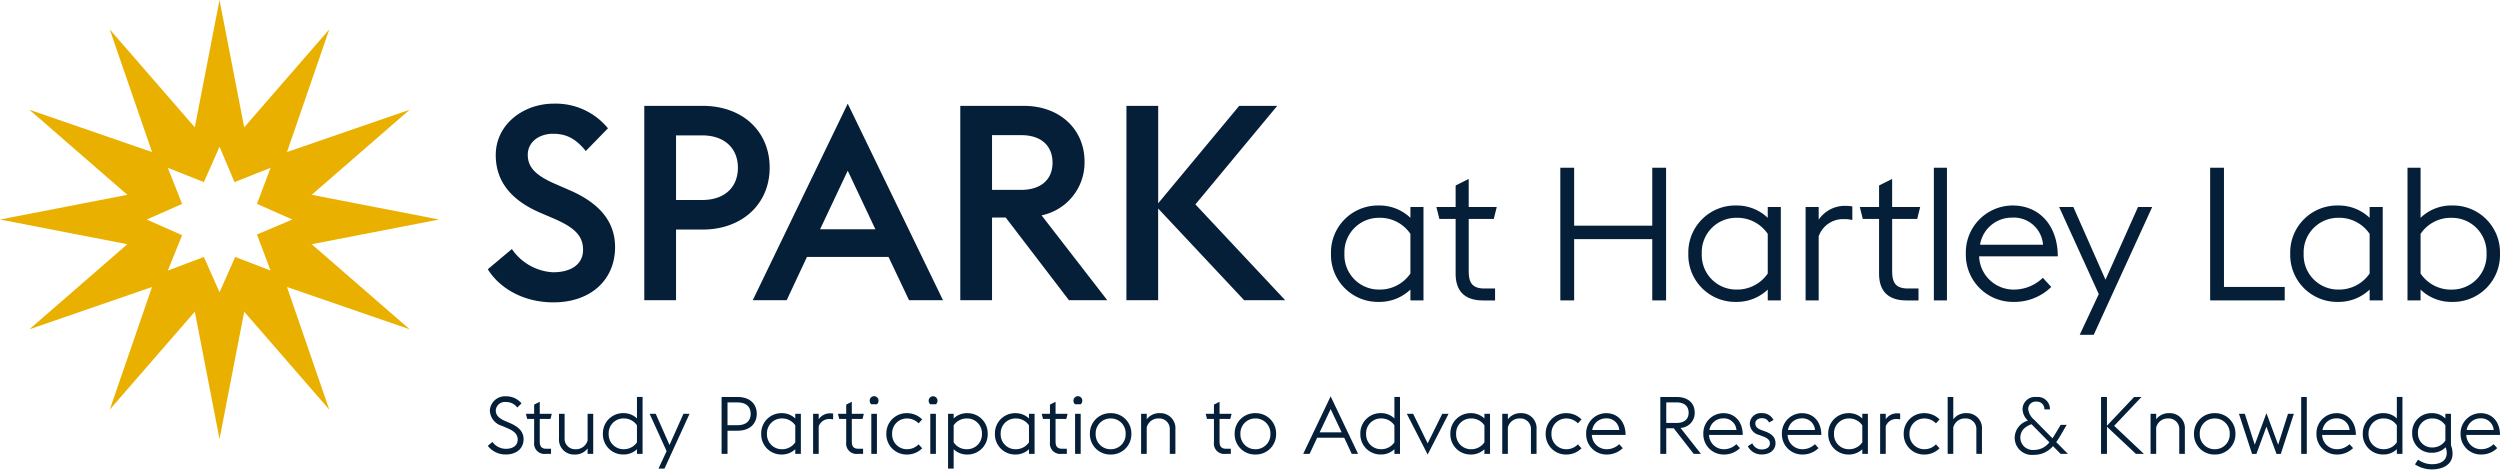
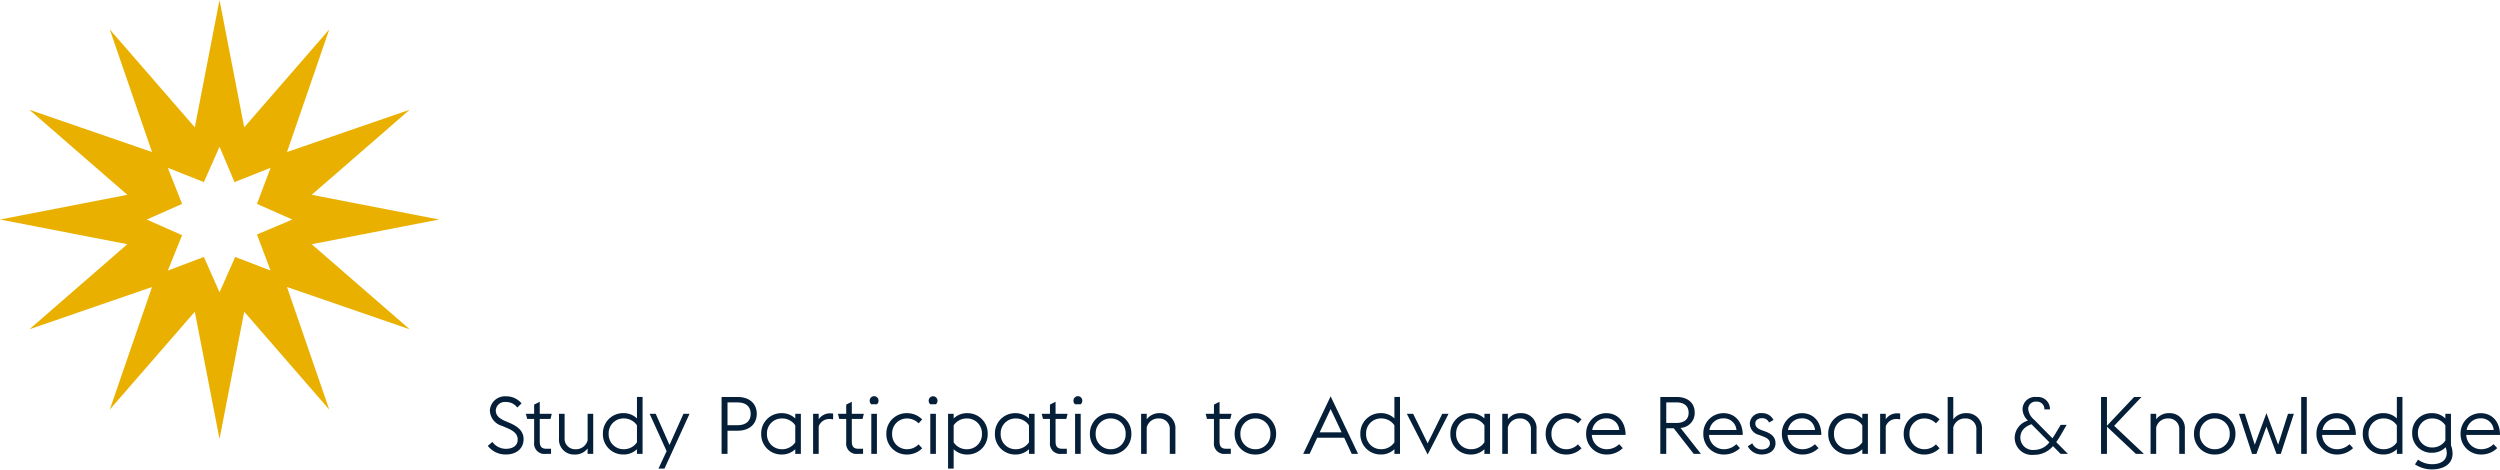
<svg xmlns="http://www.w3.org/2000/svg" width="410" height="77">
  <g fill="none">
    <g fill="#061F38">
-       <path d="M80 44.159l3.95-3.322a8.716 8.716 0 0 0 6.734 3.815c3.1 0 4.938-1.391 4.938-3.681 0-2.379-1.527-3.681-4.669-5.072l-2.514-1.078c-4.8-2.109-7.137-5.252-7.137-9.381 0-5.118 4.624-8.44 9.472-8.44a11.067 11.067 0 0 1 8.933 4.04l-3.636 3.726c-1.616-1.975-3.1-2.828-5.387-2.828-2.155 0-4.13 1.257-4.13 3.457 0 2.065 1.347 3.411 4.579 4.8l2.469 1.077c4.354 1.931 7.272 4.8 7.272 9.247 0 5.387-4 9.068-10.1 9.068-4.804.003-8.754-2.196-10.774-5.428zm25.663-26.8h9.562c6.508 0 11 4.13 11 10.145 0 5.926-4.489 10.145-11 10.145h-4.355v11.58h-5.207v-31.87zm9.472 15.442c3.726 0 5.88-2.109 5.88-5.3 0-3.142-2.154-5.3-5.88-5.3h-4.265v10.594l4.265.006zM139.029 17l15.621 32.231h-5.566l-3.367-7.093H132.34l-3.322 7.093h-5.566L139.029 17zm4.534 20.6l-4.534-9.607-4.534 9.607h9.068zm13.924-20.241h10.414c5.881 0 9.966 3.816 9.966 9.158a8.839 8.839 0 0 1-7.048 8.8l10.774 13.916h-6.285l-10.369-13.557h-2.245v13.553h-5.207v-31.87zm9.966 13.782c3.321 0 5.162-1.751 5.162-4.445 0-2.783-1.841-4.533-5.162-4.533h-4.759v8.978h4.759zm17.282-13.782h5.207V33.34l13.287-15.981h6.24L196.047 33.52l14.724 15.711h-6.734l-14.1-15.038v15.036h-5.207zM231.306 47.49a7.346 7.346 0 0 1-5.179 2.023 7.7 7.7 0 0 1-7.845-7.907 7.7 7.7 0 0 1 7.845-7.906 7.349 7.349 0 0 1 5.179 2.022v-1.777h2.146v15.323h-2.146V47.49zm0-2.635v-6.5a6.026 6.026 0 0 0-5.148-2.636 5.651 5.651 0 0 0-5.67 5.884 5.651 5.651 0 0 0 5.67 5.884c2.05.05 3.988-.94 5.148-2.632zm7.417.031v-8.98h-2.667l-.49-1.961h3.157V30.42l2.145-1.072v4.6h4.6l-.49 1.961h-4.107v8.551c0 1.9.582 2.85 2.574 2.85h1.747v1.961H243.2c-2.914-.003-4.477-1.474-4.477-4.385zM255.892 27.509h2.268v9.5h12.81v-9.5h2.268v21.759h-2.268V39.216h-12.81v10.052h-2.268zM289.91 47.49a7.344 7.344 0 0 1-5.179 2.023 7.7 7.7 0 0 1-7.845-7.907 7.7 7.7 0 0 1 7.845-7.906 7.348 7.348 0 0 1 5.179 2.022v-1.777h2.146v15.323h-2.146V47.49zm0-2.635v-6.5a6.026 6.026 0 0 0-5.148-2.636 5.651 5.651 0 0 0-5.67 5.884 5.651 5.651 0 0 0 5.67 5.884c2.05.05 3.988-.94 5.148-2.632zm6.209-10.91h2.146v2.084a5.169 5.169 0 0 1 4.474-2.268c.35 0 .698.031 1.042.092v2.237a4.64 4.64 0 0 0-1.348-.153 4.231 4.231 0 0 0-4.168 2.819v10.512h-2.146V33.945zm12.047 10.941v-8.98H305.5l-.491-1.961h3.157V30.42l2.145-1.072v4.6h4.6l-.49 1.961h-4.107v8.551c0 1.9.583 2.85 2.575 2.85h1.746v1.961h-1.992c-2.914-.003-4.477-1.474-4.477-4.385zm8.988-17.377h2.146v21.759h-2.146zm5.244 14.097a7.7 7.7 0 0 1 7.661-7.906c4.5 0 7.417 3.4 7.417 8.335h-12.9a5.653 5.653 0 0 0 5.7 5.455 6.838 6.838 0 0 0 4.75-1.93l1.379 1.5a8.6 8.6 0 0 1-6.129 2.452 7.729 7.729 0 0 1-7.878-7.906zm2.329-1.471h10.328a4.805 4.805 0 0 0-5.118-4.443 5.275 5.275 0 0 0-5.21 4.443zm19.473 8.094l-6.5-14.281h2.329l5.271 11.921 5.332-11.921h2.33l-9.593 20.962h-2.3zM362.465 27.509h2.267v19.552h9.961v2.207h-12.228zm26.156 19.981a7.345 7.345 0 0 1-5.179 2.023 7.7 7.7 0 0 1-7.845-7.907 7.7 7.7 0 0 1 7.845-7.906 7.349 7.349 0 0 1 5.179 2.022v-1.777h2.146v15.323h-2.146V47.49zm0-2.635v-6.5a6.026 6.026 0 0 0-5.148-2.636 5.651 5.651 0 0 0-5.67 5.884 5.65 5.65 0 0 0 5.67 5.884c2.05.05 3.988-.94 5.148-2.632zm6.209-17.346h2.145v8.213a7.246 7.246 0 0 1 5.18-2.022A7.7 7.7 0 0 1 410 41.606a7.7 7.7 0 0 1-7.845 7.907 7.242 7.242 0 0 1-5.18-2.023v1.778h-2.145V27.509zm2.145 10.849v6.5a5.989 5.989 0 0 0 5.149 2.635 5.669 5.669 0 0 0 5.67-5.884 5.67 5.67 0 0 0-5.67-5.884 5.95 5.95 0 0 0-5.149 2.633z" />
-     </g>
+       </g>
    <path d="M80 73.121l.749-.644a2.771 2.771 0 0 0 2.195 1.13c1.2 0 1.958-.565 1.958-1.5s-.631-1.419-1.669-1.879l-.894-.381a2.7 2.7 0 0 1-2-2.576 2.477 2.477 0 0 1 2.668-2.273 3.2 3.2 0 0 1 2.523 1.156l-.7.683a2.232 2.232 0 0 0-1.866-.906 1.478 1.478 0 0 0-1.656 1.353c0 .749.408 1.262 1.472 1.735l.894.381c1.261.552 2.194 1.314 2.194 2.615 0 1.472-1.09 2.523-2.93 2.523A3.671 3.671 0 0 1 80 73.121zm7.6-.565v-3.851h-1.143l-.21-.841H87.6v-1.511l.92-.46v1.971h1.971l-.21.841H88.52v3.667c0 .814.25 1.222 1.1 1.222h.749v.841h-.854a1.693 1.693 0 0 1-1.915-1.879zm8.768.985a2.54 2.54 0 0 1-2.129 1 2.45 2.45 0 0 1-2.563-2.668v-4.008h.92v3.943a1.725 1.725 0 0 0 1.814 1.866 1.971 1.971 0 0 0 1.958-1.446v-4.363h.92v6.571h-.92v-.895zm8.094.89v-.762a3.105 3.105 0 0 1-2.221.867 3.3 3.3 0 0 1-3.364-3.39 3.3 3.3 0 0 1 3.364-3.391 3.106 3.106 0 0 1 2.221.868v-3.522h.92v9.33h-.92zm-4.639-3.285a2.423 2.423 0 0 0 2.431 2.523 2.583 2.583 0 0 0 2.208-1.13v-2.786a2.583 2.583 0 0 0-2.208-1.13 2.423 2.423 0 0 0-2.431 2.527v-.004zm9.502 2.842l-2.786-6.124h1l2.26 5.112 2.287-5.112h1l-4.113 8.989h-.985zm9.014-8.883h2.628c1.958 0 3.141 1.1 3.141 2.759 0 1.659-1.183 2.773-3.141 2.773h-1.655v3.8h-.973v-9.332zm2.615 4.625c1.419 0 2.155-.722 2.155-1.866 0-1.144-.736-1.866-2.155-1.866h-1.642v3.732h1.642zm9.469 3.943a3.15 3.15 0 0 1-2.221.867 3.3 3.3 0 0 1-3.364-3.39 3.3 3.3 0 0 1 3.364-3.391 3.151 3.151 0 0 1 2.221.868v-.763h.92v6.571h-.92v-.762zm0-1.13v-2.786a2.583 2.583 0 0 0-2.208-1.13 2.423 2.423 0 0 0-2.431 2.523 2.423 2.423 0 0 0 2.431 2.523 2.6 2.6 0 0 0 2.208-1.13zm2.925-4.679h.92v.894c.429-.633 1.154-1 1.918-.972.15 0 .3.013.447.039v.959a2.008 2.008 0 0 0-.578-.065 1.813 1.813 0 0 0-1.787 1.208v4.508h-.92v-6.571zm5.428 4.692v-3.851h-1.143l-.211-.841h1.354v-1.511l.92-.46v1.971h1.971l-.21.841h-1.761v3.667c0 .814.25 1.222 1.1 1.222h.749v.841h-.854a1.693 1.693 0 0 1-1.915-1.879zm3.855-6.82a.724.724 0 1 1 1.446 0 .726.726 0 0 1-.263.565h-.92a.726.726 0 0 1-.263-.565zm.263 2.128h.92v6.571h-.92v-6.571zm2.466 3.286a3.315 3.315 0 0 1 3.378-3.391 3.47 3.47 0 0 1 2.5 1.025l-.591.644a2.636 2.636 0 0 0-1.905-.8 2.422 2.422 0 0 0-2.431 2.523 2.422 2.422 0 0 0 2.431 2.523 2.637 2.637 0 0 0 1.905-.8l.591.644a3.467 3.467 0 0 1-2.5 1.025 3.314 3.314 0 0 1-3.378-3.393zm6.944-5.414a.723.723 0 1 1 1.445 0 .726.726 0 0 1-.263.565h-.919a.728.728 0 0 1-.263-.565zm.263 2.128h.919v6.571h-.919v-6.571zm3.833 0v.763a3.106 3.106 0 0 1 2.22-.868 3.3 3.3 0 0 1 3.364 3.391 3.3 3.3 0 0 1-3.364 3.39 3.1 3.1 0 0 1-2.22-.867v3.18h-.92v-8.989h.92zm4.638 3.286a2.431 2.431 0 0 0-2.431-2.523 2.57 2.57 0 0 0-2.207 1.13v2.786a2.549 2.549 0 0 0 2.207 1.13 2.431 2.431 0 0 0 2.431-2.523zm7.714 2.523a3.153 3.153 0 0 1-2.221.867 3.3 3.3 0 0 1-3.364-3.39 3.3 3.3 0 0 1 3.364-3.391c.825-.013 1.623.3 2.221.868v-.763h.919v6.571h-.919v-.762zm0-1.13v-2.786a2.586 2.586 0 0 0-2.208-1.13 2.423 2.423 0 0 0-2.431 2.523 2.423 2.423 0 0 0 2.431 2.523 2.6 2.6 0 0 0 2.208-1.13zm3.44.013v-3.851h-1.143l-.21-.841h1.353v-1.511l.92-.46v1.971h1.971l-.21.841h-1.761v3.667c0 .814.25 1.222 1.1 1.222h.749v.841h-.854a1.693 1.693 0 0 1-1.915-1.879zm3.857-6.82a.724.724 0 1 1 1.446 0 .726.726 0 0 1-.263.565h-.92a.726.726 0 0 1-.263-.565zm.263 2.128h.92v6.571h-.92v-6.571zm2.432 3.286a3.321 3.321 0 0 1 3.4-3.391 3.32 3.32 0 0 1 3.4 3.391 3.32 3.32 0 0 1-3.4 3.39 3.321 3.321 0 0 1-3.4-3.39zm5.861 0a2.421 2.421 0 0 0-2.457-2.523 2.428 2.428 0 0 0-2.457 2.523 2.428 2.428 0 0 0 2.457 2.523 2.42 2.42 0 0 0 2.457-2.523zm2.536-3.286h.92v.907a2.542 2.542 0 0 1 2.142-1.012 2.457 2.457 0 0 1 2.562 2.668v4.008h-.92v-3.942a1.728 1.728 0 0 0-1.826-1.866 1.943 1.943 0 0 0-1.958 1.484v4.324h-.92v-6.571zm11.944 4.692v-3.851h-1.143l-.21-.841h1.353v-1.511l.92-.46v1.971h1.971l-.21.841h-1.761v3.667c0 .814.25 1.222 1.1 1.222h.749v.841H201a1.693 1.693 0 0 1-1.915-1.879zm3.398-1.406a3.321 3.321 0 0 1 3.4-3.391 3.32 3.32 0 0 1 3.4 3.391 3.32 3.32 0 0 1-3.4 3.39 3.321 3.321 0 0 1-3.4-3.39zm5.861 0a2.421 2.421 0 0 0-2.457-2.523 2.429 2.429 0 0 0-2.458 2.523 2.429 2.429 0 0 0 2.458 2.523 2.421 2.421 0 0 0 2.457-2.523zm9.881-6.15l4.5 9.435h-1.039l-1.235-2.641h-4.441l-1.236 2.641h-1.051L218.225 65zm1.8 5.9l-1.8-3.811-1.8 3.811h3.6zm8.656 3.531v-.762a3.107 3.107 0 0 1-2.221.867 3.3 3.3 0 0 1-3.364-3.39 3.3 3.3 0 0 1 3.364-3.391 3.108 3.108 0 0 1 2.221.868v-3.522h.92v9.33h-.92zm-4.639-3.285a2.423 2.423 0 0 0 2.431 2.523 2.585 2.585 0 0 0 2.208-1.13v-2.786a2.585 2.585 0 0 0-2.208-1.13 2.423 2.423 0 0 0-2.431 2.527v-.004zm6.675-3.282h1.039l2.378 4.849 2.392-4.849h1.038l-3.43 6.676zm12.727 5.809a3.15 3.15 0 0 1-2.221.867 3.3 3.3 0 0 1-3.364-3.39 3.3 3.3 0 0 1 3.364-3.391 3.151 3.151 0 0 1 2.221.868v-.763h.92v6.571h-.92v-.762zm0-1.13v-2.786a2.583 2.583 0 0 0-2.208-1.13 2.423 2.423 0 0 0-2.431 2.523 2.423 2.423 0 0 0 2.431 2.523 2.6 2.6 0 0 0 2.208-1.13zm2.925-4.679h.92v.907a2.542 2.542 0 0 1 2.142-1.012 2.457 2.457 0 0 1 2.562 2.668v4.008h-.92v-3.942a1.728 1.728 0 0 0-1.826-1.866 1.943 1.943 0 0 0-1.958 1.484v4.324h-.92v-6.571zm7.123 3.286a3.314 3.314 0 0 1 3.377-3.391 3.47 3.47 0 0 1 2.5 1.025l-.591.644a2.635 2.635 0 0 0-1.906-.8 2.423 2.423 0 0 0-2.431 2.523 2.423 2.423 0 0 0 2.431 2.523 2.636 2.636 0 0 0 1.906-.8l.591.644a3.467 3.467 0 0 1-2.5 1.025 3.314 3.314 0 0 1-3.377-3.393zm6.637 0a3.3 3.3 0 0 1 3.285-3.391c1.932 0 3.181 1.459 3.181 3.575h-5.533a2.425 2.425 0 0 0 2.444 2.339 2.933 2.933 0 0 0 2.037-.828l.592.644a3.692 3.692 0 0 1-2.629 1.051 3.314 3.314 0 0 1-3.377-3.39zm1-.631h4.428a2.06 2.06 0 0 0-2.194-1.906c-1.112 0-2.06.808-2.235 1.906h.001zm11.163-5.414h2.694c1.853 0 2.944 1.025 2.944 2.562a2.438 2.438 0 0 1-2.326 2.51l3.351 4.258h-1.183l-3.285-4.205h-1.222v4.205h-.973v-9.33zm2.655 4.257c1.314 0 1.984-.643 1.984-1.668 0-1.052-.67-1.7-1.984-1.7h-1.682v3.364l1.682.004zm4.399 1.788a3.3 3.3 0 0 1 3.285-3.391c1.932 0 3.18 1.459 3.18 3.575h-5.532a2.425 2.425 0 0 0 2.444 2.339 2.934 2.934 0 0 0 2.037-.828l.591.644a3.689 3.689 0 0 1-2.628 1.051 3.314 3.314 0 0 1-3.377-3.39zm1-.631h4.429a2.06 2.06 0 0 0-2.195-1.906c-1.113 0-2.06.807-2.236 1.906h.002zm6.292 2.667l.736-.486c.268.629.893 1.03 1.577 1.012.749 0 1.314-.381 1.314-.972s-.407-.907-1.222-1.2l-.552-.21a1.954 1.954 0 0 1-1.524-1.88 1.79 1.79 0 0 1 1.984-1.695 2.06 2.06 0 0 1 1.906 1.117l-.736.421a1.2 1.2 0 0 0-1.17-.71c-.617 0-1.077.329-1.077.854 0 .486.262.828 1.064 1.117l.578.211c1.1.407 1.669.985 1.669 1.944 0 1.012-.854 1.827-2.26 1.827a2.526 2.526 0 0 1-2.287-1.35zm5.594-2.036a3.3 3.3 0 0 1 3.285-3.391c1.932 0 3.181 1.459 3.181 3.575h-5.533a2.425 2.425 0 0 0 2.444 2.339 2.933 2.933 0 0 0 2.037-.828l.592.644a3.692 3.692 0 0 1-2.629 1.051 3.314 3.314 0 0 1-3.377-3.39zm1-.631h4.428a2.06 2.06 0 0 0-2.194-1.906c-1.112 0-2.06.808-2.235 1.906h.001zm12.184 3.154a3.151 3.151 0 0 1-2.221.867 3.3 3.3 0 0 1-3.364-3.39 3.3 3.3 0 0 1 3.364-3.391 3.152 3.152 0 0 1 2.221.868v-.763h.92v6.571h-.92v-.762zm0-1.13v-2.786a2.583 2.583 0 0 0-2.208-1.13 2.423 2.423 0 0 0-2.431 2.523 2.423 2.423 0 0 0 2.431 2.523 2.6 2.6 0 0 0 2.208-1.13zm2.925-4.679h.92v.894a2.214 2.214 0 0 1 1.918-.972c.15 0 .3.013.447.039v.959a2.011 2.011 0 0 0-.578-.065 1.813 1.813 0 0 0-1.787 1.208v4.508h-.92v-6.571zm3.868 3.286a3.314 3.314 0 0 1 3.377-3.391 3.47 3.47 0 0 1 2.5 1.025l-.591.644a2.636 2.636 0 0 0-1.906-.8 2.423 2.423 0 0 0-2.431 2.523 2.423 2.423 0 0 0 2.431 2.523 2.637 2.637 0 0 0 1.906-.8l.591.644a3.468 3.468 0 0 1-2.5 1.025 3.314 3.314 0 0 1-3.377-3.393zm7.208-6.045h.919v3.666a2.545 2.545 0 0 1 2.142-1.012 2.458 2.458 0 0 1 2.563 2.668v4.008h-.92v-3.942a1.728 1.728 0 0 0-1.827-1.866 1.944 1.944 0 0 0-1.958 1.484v4.324h-.919v-9.33zm15.86 2.037a1.213 1.213 0 0 0-1.3-1.275 1.22 1.22 0 0 0-1.353 1.2c.077.686.422 1.314.959 1.748l3.022 3.061c.171-.236.329-.5.5-.788l.841-1.406h.985l-1 1.721c-.237.408-.474.775-.71 1.1l1.918 1.932h-1.2l-1.249-1.275a4.008 4.008 0 0 1-3.154 1.433 2.813 2.813 0 0 1-3.127-2.786 2.975 2.975 0 0 1 2.168-2.826 2.677 2.677 0 0 1-.88-1.9 2.046 2.046 0 0 1 2.313-1.971 1.973 1.973 0 0 1 2.181 2.037l-.914-.005zm.815 5.4l-2.931-2.97c-1.248.46-1.826 1.2-1.826 2.207a2.039 2.039 0 0 0 2.207 2.011 3.15 3.15 0 0 0 2.55-1.247v-.001zm8.475-7.437h.972v4.717l4.455-4.717h1.209l-4.481 4.731 4.875 4.6h-1.314l-4.744-4.455v4.455h-.972zm8.125 2.759h.92v.907a2.543 2.543 0 0 1 2.142-1.012 2.457 2.457 0 0 1 2.563 2.668v4.008h-.92v-3.942a1.728 1.728 0 0 0-1.827-1.866 1.944 1.944 0 0 0-1.958 1.484v4.324h-.92v-6.571zm7.123 3.286a3.32 3.32 0 0 1 3.4-3.391 3.321 3.321 0 0 1 3.4 3.391 3.321 3.321 0 0 1-3.4 3.39 3.32 3.32 0 0 1-3.4-3.39zm5.861 0a2.421 2.421 0 0 0-2.458-2.523 2.428 2.428 0 0 0-2.457 2.523 2.428 2.428 0 0 0 2.457 2.523 2.421 2.421 0 0 0 2.458-2.523zm1.51-3.286h.96l1.629 5.073 1.919-5.178 1.918 5.178 1.617-5.073h.959l-2.142 6.584h-.7l-1.655-4.481-1.643 4.481h-.71zm10.206-2.759h.92v9.33h-.92zm2.506 6.045a3.3 3.3 0 0 1 3.285-3.391c1.932 0 3.181 1.459 3.181 3.575h-5.533a2.425 2.425 0 0 0 2.444 2.339 2.933 2.933 0 0 0 2.037-.828l.592.644a3.692 3.692 0 0 1-2.629 1.051 3.314 3.314 0 0 1-3.377-3.39zm1-.631h4.428a2.06 2.06 0 0 0-2.194-1.906 2.262 2.262 0 0 0-2.24 1.906h.006zm12.184 3.912v-.762a3.106 3.106 0 0 1-2.221.867 3.3 3.3 0 0 1-3.364-3.39 3.3 3.3 0 0 1 3.364-3.391 3.107 3.107 0 0 1 2.221.868v-3.522h.92v9.33h-.92zm-4.639-3.285a2.423 2.423 0 0 0 2.431 2.523 2.583 2.583 0 0 0 2.208-1.13v-2.786a2.583 2.583 0 0 0-2.208-1.13 2.423 2.423 0 0 0-2.431 2.527v-.004zm7.614 5.01l.5-.775c.671.49 1.482.753 2.313.749 1.314 0 2.392-.539 2.392-1.84 0-.32-.062-.637-.184-.933a3.06 3.06 0 0 1-2.234.894 3.133 3.133 0 0 1-3.246-3.246 3.133 3.133 0 0 1 3.246-3.246 3.02 3.02 0 0 1 2.194.868v-.763h.92v5.165c.17.431.258.89.263 1.353 0 1.893-1.708 2.6-3.377 2.6a5.032 5.032 0 0 1-2.787-.826zm4.98-3.9v-2.5a2.512 2.512 0 0 0-2.168-1.13 2.286 2.286 0 0 0-2.326 2.378 2.286 2.286 0 0 0 2.326 2.379 2.51 2.51 0 0 0 2.168-1.13v.003zm2.498-1.106a3.3 3.3 0 0 1 3.285-3.391c1.932 0 3.18 1.459 3.18 3.575h-5.532a2.425 2.425 0 0 0 2.444 2.339 2.936 2.936 0 0 0 2.037-.828l.591.644a3.689 3.689 0 0 1-2.628 1.051 3.314 3.314 0 0 1-3.377-3.39zm1-.631h4.428a2.06 2.06 0 0 0-2.194-1.906c-1.112 0-2.06.808-2.235 1.906h.001z" fill="#061F38" />
    <path d="M51.118 40.051L72 36l-20.882-4.051L67.177 18l-20.11 6.933L54 4.823 40.051 20.882 36 0l-4.051 20.882L18 4.823l6.933 20.11L4.823 18l16.06 13.949L0 36l20.883 4.051L4.823 54l20.11-6.933L18 67.177l13.949-16.059L36 72l4.051-20.882L54 67.177l-6.933-20.11L67.177 54 51.118 40.051zm-8.978-1.595l2.232 5.916-5.8-2.232-2.568 5.8-2.567-5.8-5.916 2.232 2.344-5.8-5.805-2.568 5.805-2.567-2.344-5.917 5.916 2.345 2.567-5.8 2.456 5.8 5.916-2.345-2.232 5.917 5.8 2.567-5.804 2.452z" fill="#E9B000" />
  </g>
</svg>